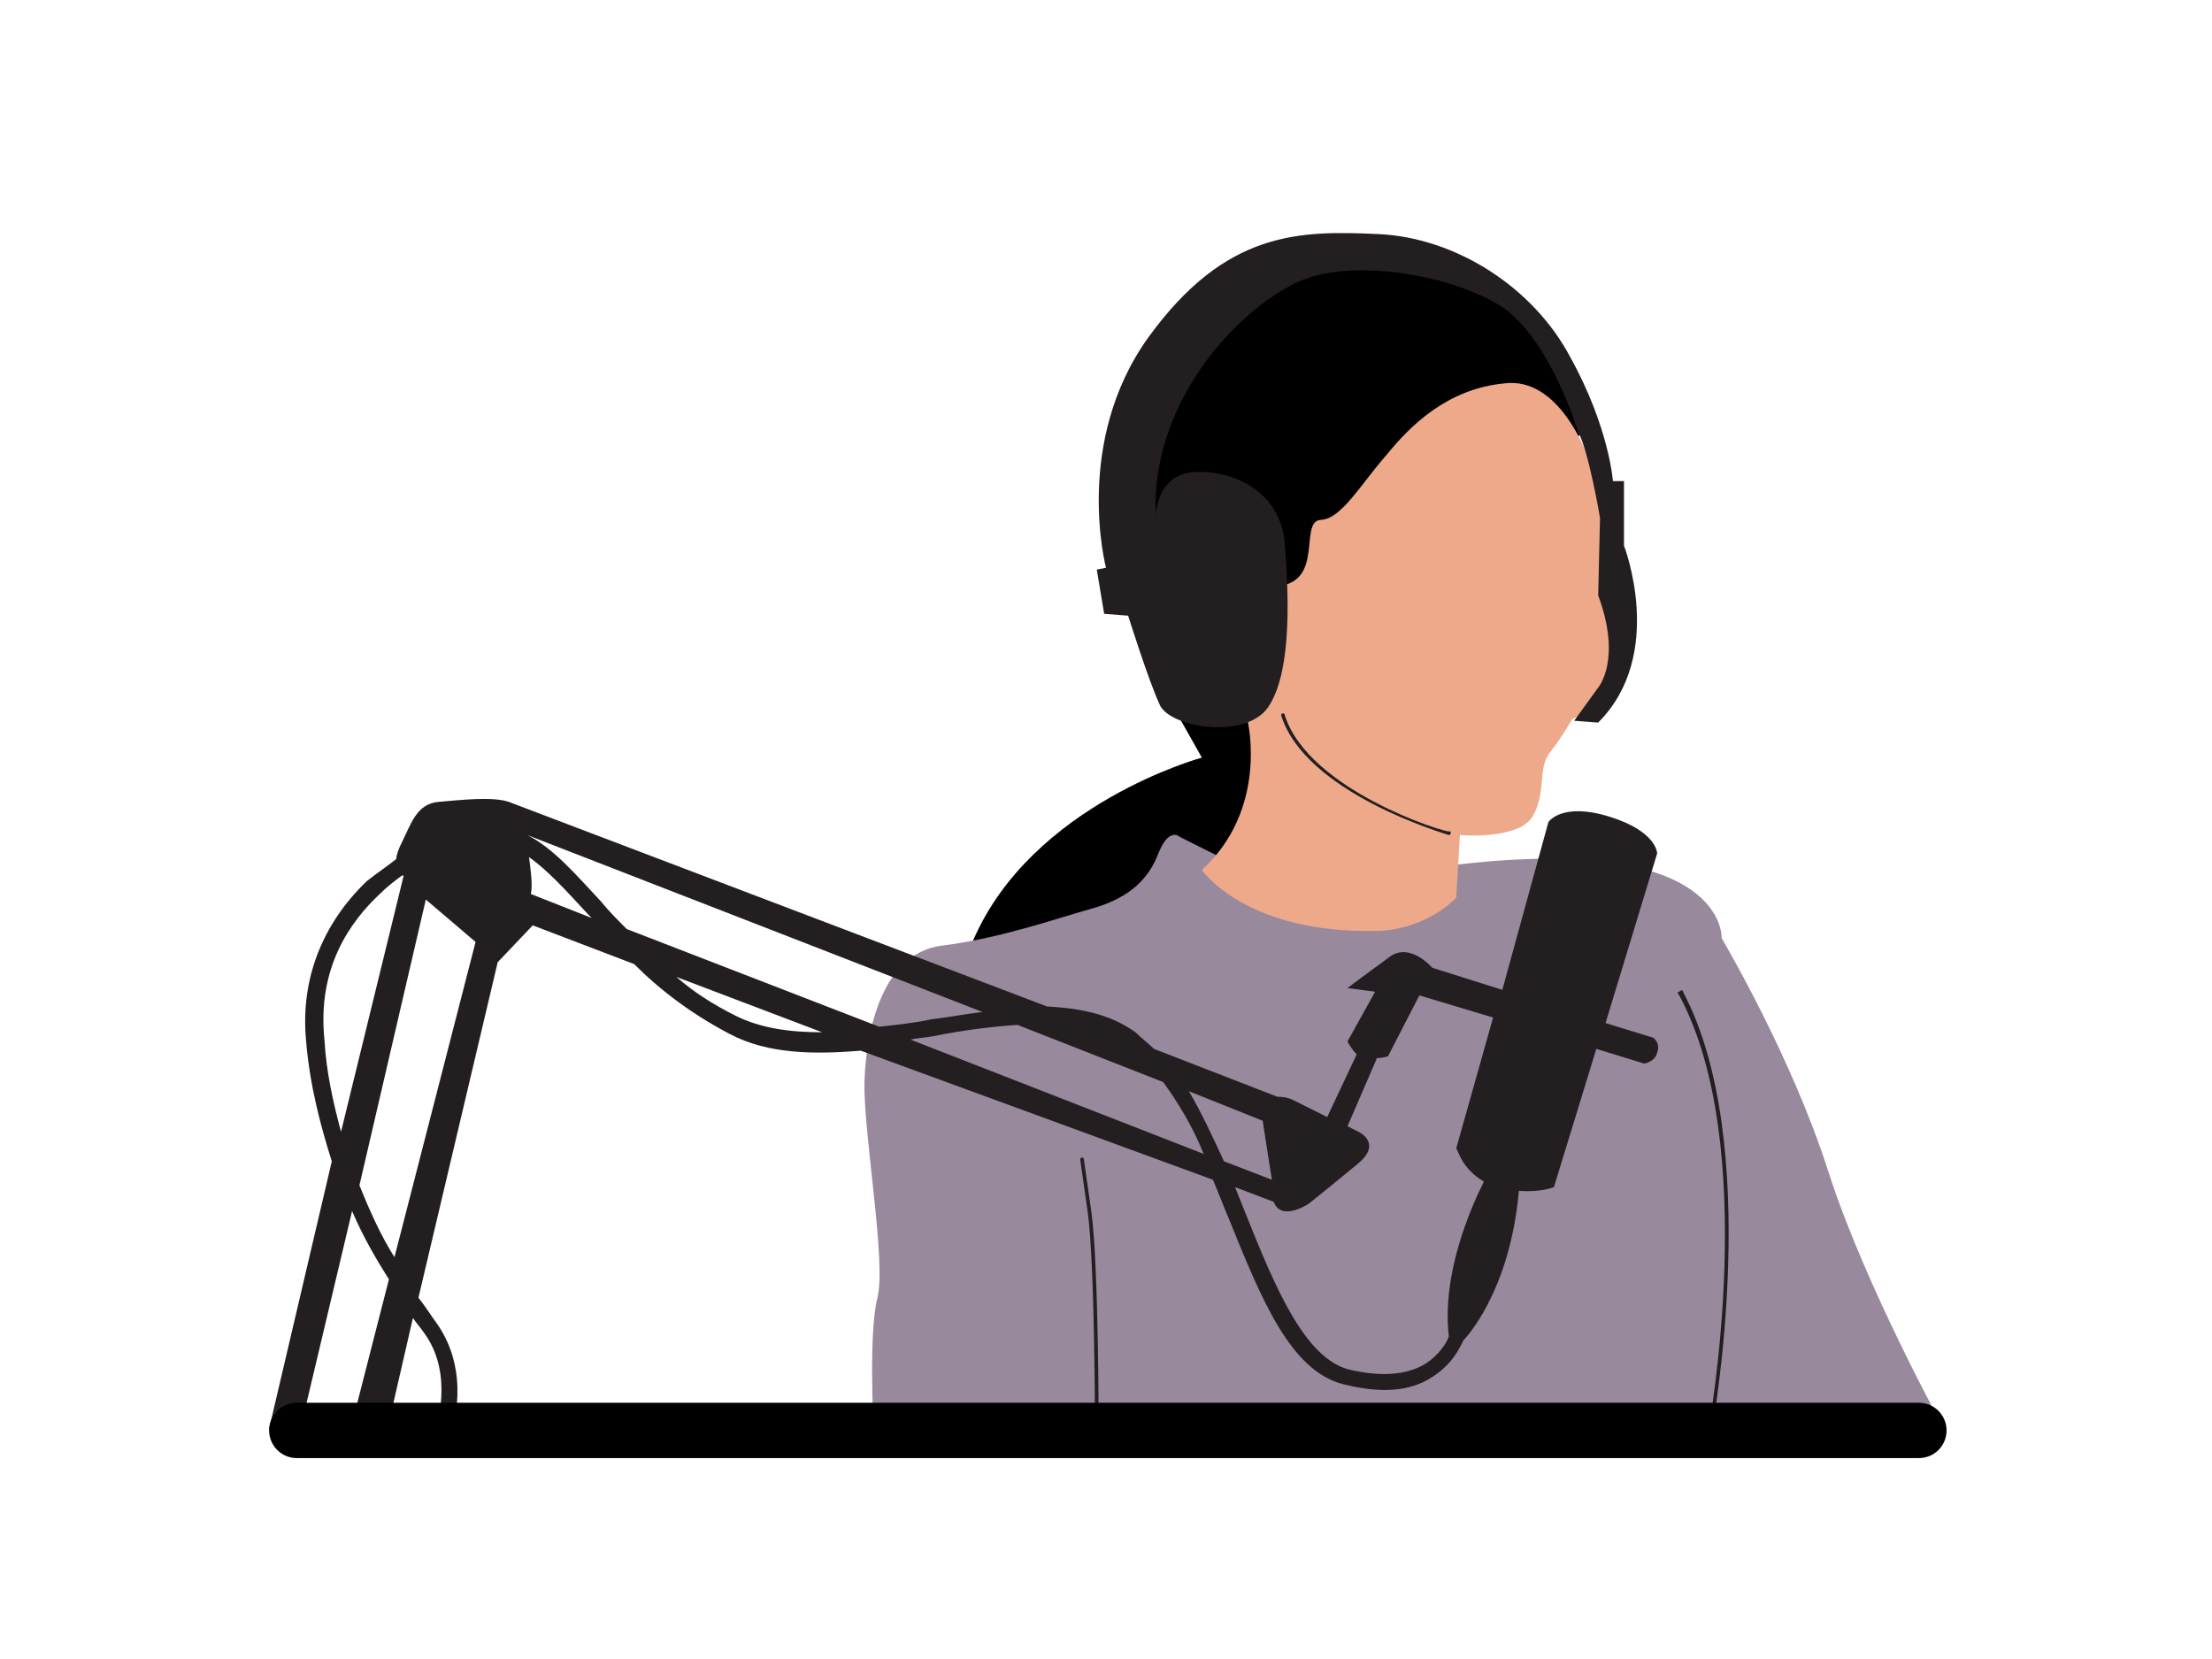
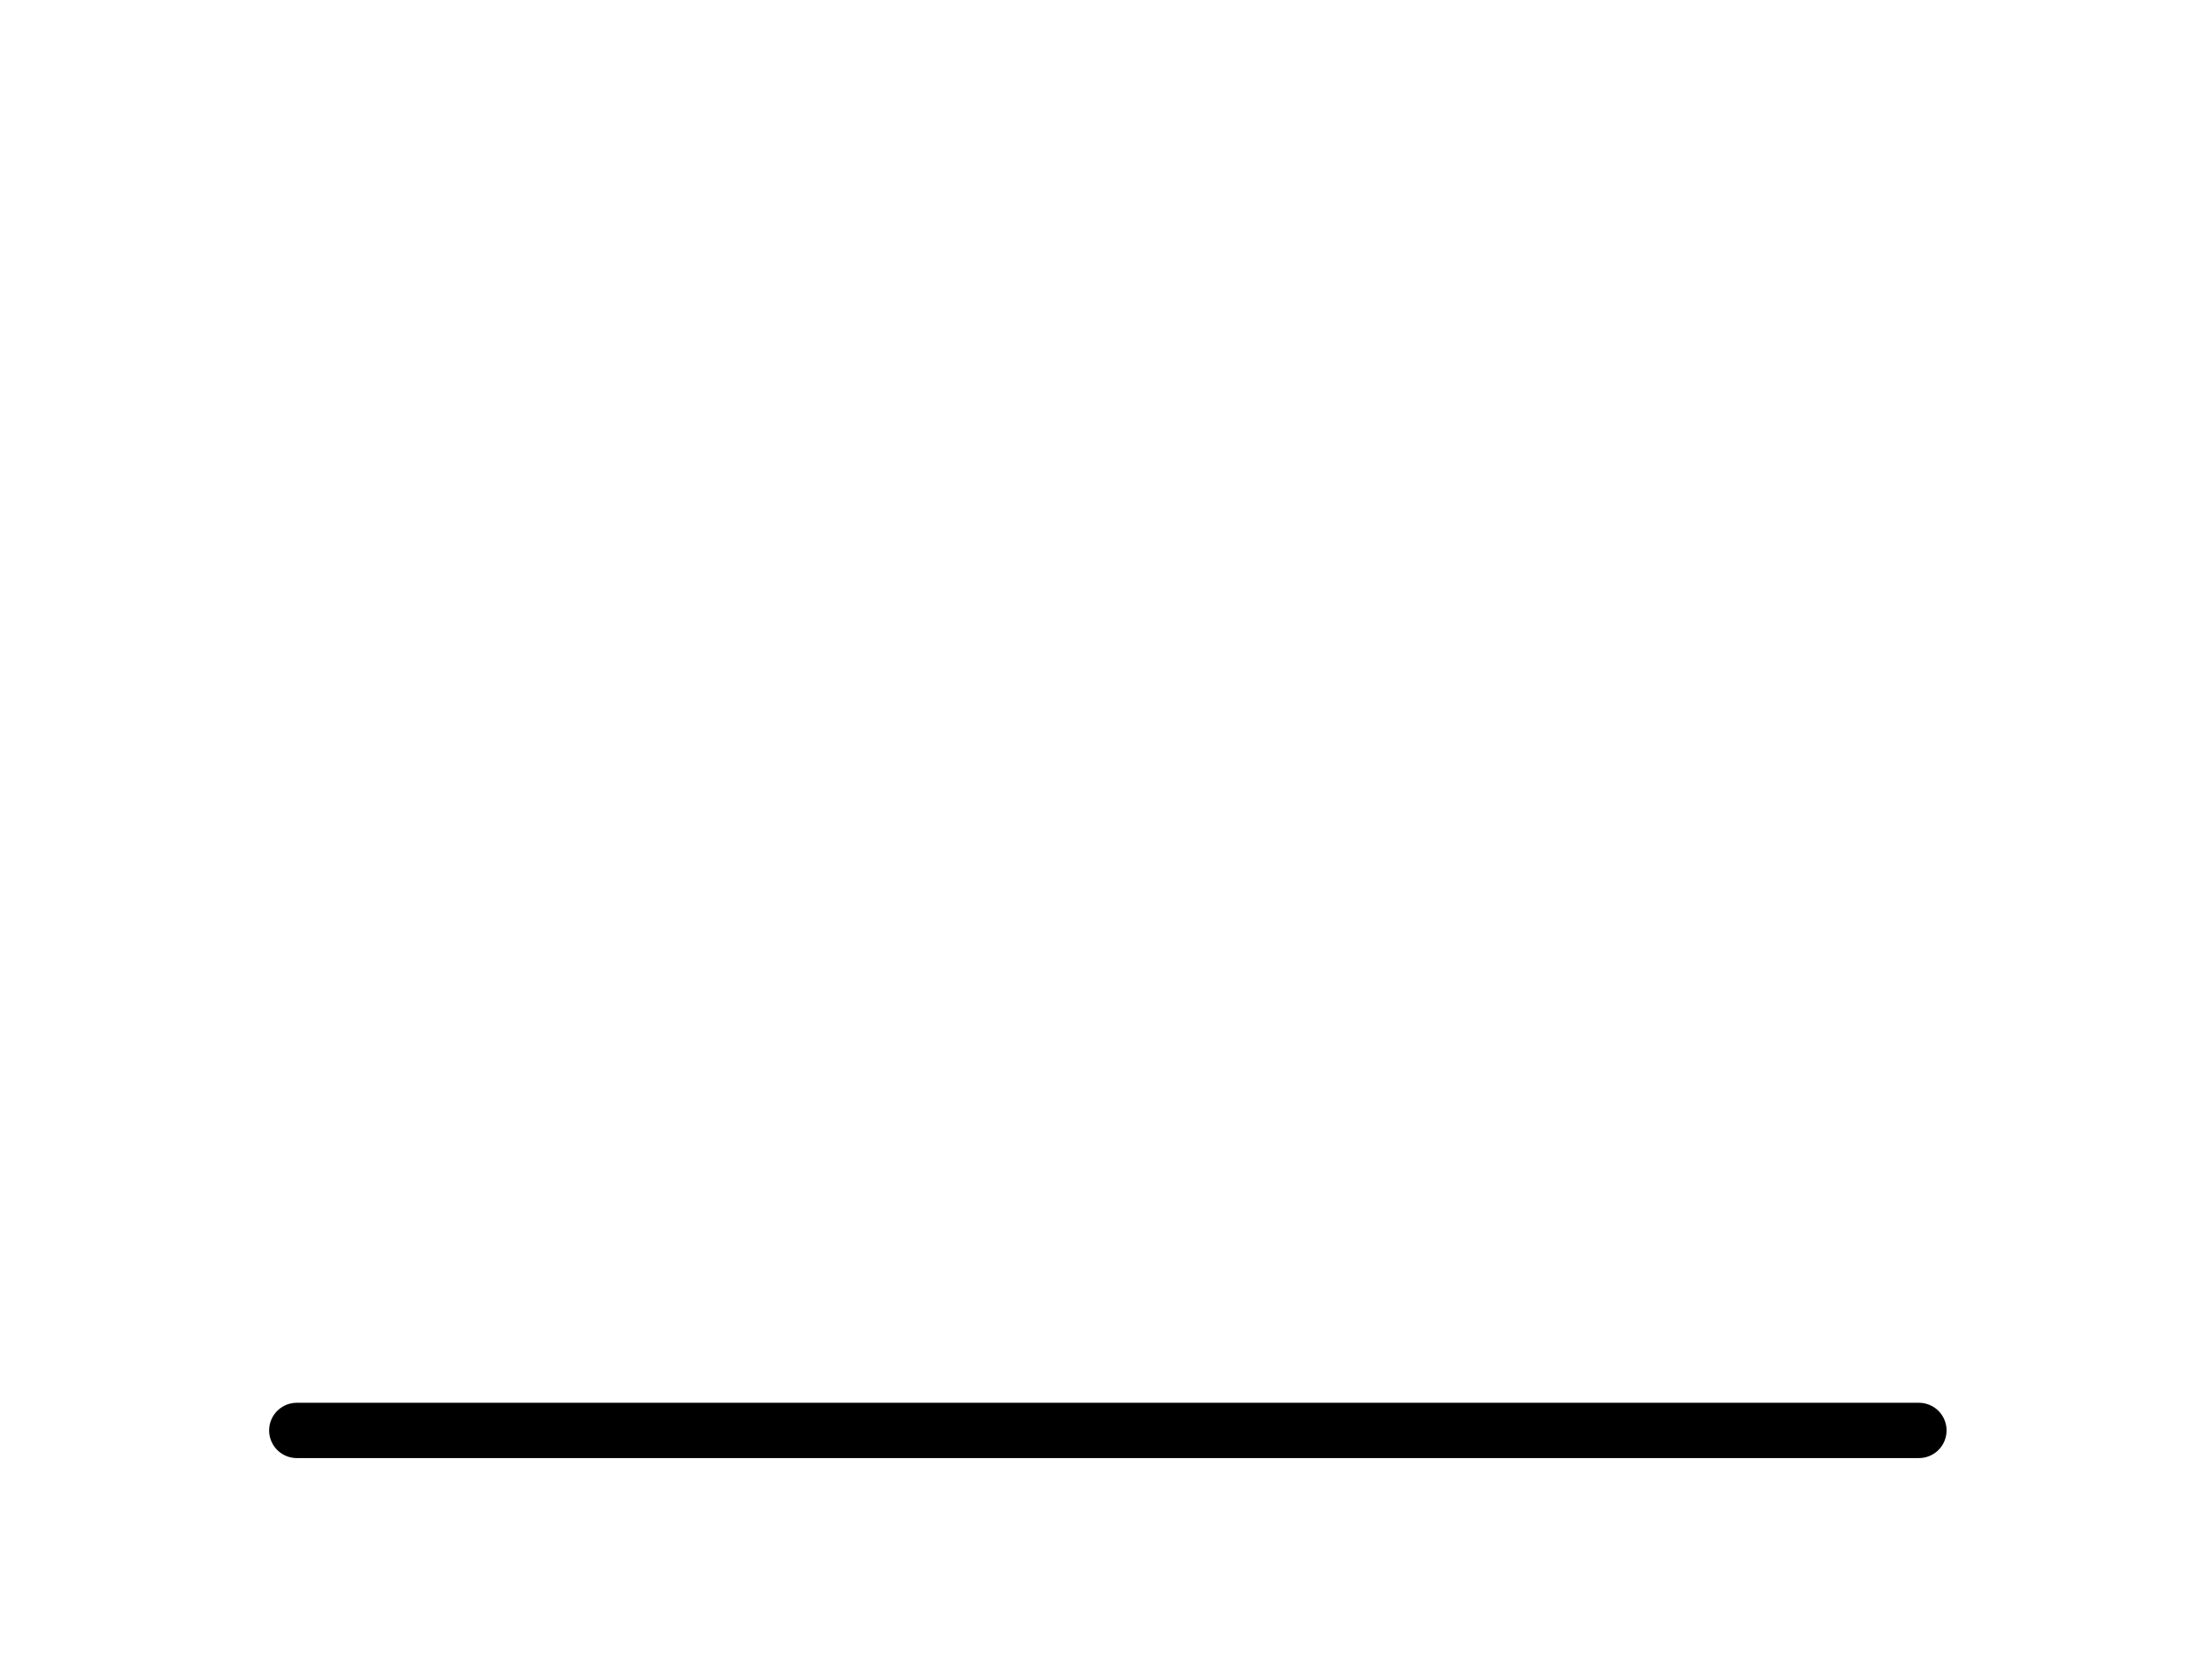
<svg xmlns="http://www.w3.org/2000/svg" xmlns:xlink="http://www.w3.org/1999/xlink" version="1.1" id="Capa_1" x="0px" y="0px" viewBox="0 0 120 90" style="enable-background:new 0 0 120 90;" xml:space="preserve">
  <style type="text/css">
	.st0{opacity:0;}
	.st1{clip-path:url(#SVGID_2_);}
	.st2{clip-path:url(#SVGID_2_);fill:#98899C;}
	.st3{clip-path:url(#SVGID_2_);fill:#EEA98A;}
	.st4{clip-path:url(#SVGID_2_);fill:#231F20;}
	.st5{fill:none;stroke:#000000;stroke-width:3;stroke-linecap:round;}
</style>
  <rect x="301.2" y="-493.5" class="st0" width="90.9" height="71.5" />
-   <rect x="301.2" y="-381.2" class="st0" width="112.5" height="69.8" />
  <g>
    <g>
      <defs>
-         <rect id="SVGID_1_" x="14.6" y="12.4" width="90.8" height="65.2" />
-       </defs>
+         </defs>
      <clipPath id="SVGID_2_">
        <use xlink:href="#SVGID_1_" style="overflow:visible;" />
      </clipPath>
-       <path class="st1" d="M73.2,47l-10.1,7.9c0,0-13.5,3.4-10.3-3.9c3.2-7.4,12.4-9.9,12.4-9.9L63,37.2l1.3-3.5l-3.5-4.5l1.5-5.9    l1.7-4.3l4.2-3.7l8.6-1.3l6.8,3.6l2.6,5.5l-1.6,1.6L73.2,47z" />
      <path class="st2" d="M79.1,46.9c14.6-1.7,14.3,4,14.3,4s3.8,6.4,5.8,12.7c2,6.2,6.3,14,6.3,14H47.4c0,0-0.3-5.2,0.2-7.2    c0.5-2-0.8-9.1-0.7-11.8c0.1-2.8,1-6.9,4.2-7.3c3.2-0.4,6.3-1.5,8.1-2c1.8-0.5,3-1.4,3.6-2.9c0.6-1.6,1.2-1,1.2-1l2,1    C66.1,46.3,64.6,48.6,79.1,46.9z" />
      <path class="st3" d="M87.3,26.8l0.6,2.8l0.2,5.9l-1.8,3.1l-1,0.4c0,0-0.5,0.9-1.2,1.8c-0.7,0.9-0.2,2-0.9,3.4    c-0.7,1.4-4,1.1-4,1.1L79,48.7c-1.8,1.8-4.2,1.8-4.2,1.8c-7.2,0.2-9.6-3.3-9.6-3.3c3.6-3.3,2.5-8,2.5-8s0.2-7,2.1-7.5    c1.9-0.6,0.7-3.5,1.9-3.5c1.1-0.1,2.1-1.9,3.5-3.5c1.3-1.6,3.3-3.6,6.4-3.9c3-0.4,4.5,3.9,4.5,3.9L87.3,26.8z" />
-       <path class="st4" d="M69.7,38.8c0-0.1-0.1-0.1-0.1-0.1c-0.1,0-0.1,0.1-0.1,0.1c1.3,4.2,8.8,6.4,9.1,6.5c0,0,0,0,0,0    c0,0,0.1,0,0.1-0.1c0-0.1,0-0.1-0.1-0.1C78.5,45.2,71,42.9,69.7,38.8z M91.3,53.8c0-0.1-0.1-0.1-0.2,0c-0.1,0-0.1,0.1,0,0.2    c4.4,8.2,1.6,23.3,1.6,23.5c0,0.1,0,0.1,0.1,0.1c0,0,0,0,0,0c0.1,0,0.1,0,0.1-0.1C92.9,77.3,95.7,62.1,91.3,53.8z M58.8,62.9    c0-0.1-0.1-0.1-0.1-0.1c-0.1,0-0.1,0.1-0.1,0.1l0.4,2.8c0.4,2.8,0.4,11.6,0.4,11.7c0,0.1,0.1,0.1,0.1,0.1c0.1,0,0.1-0.1,0.1-0.1    c0-0.1,0-8.9-0.4-11.7L58.8,62.9z M59.5,30.9l0.5-0.1c0,0-1.8-6.8,2.3-12.5c4.2-5.8,8.2-5.8,12.5-5.6c4.2,0.2,8.4,2.9,10.4,6.7    c2.1,3.8,2.3,6.7,2.3,6.7h0.6v3.5c0,0,2.3,5.9-1.4,9.6l-1.3-0.1l1.3-1.8c0,0,1.3-1.5,0-5l0.1-4.2c0,0-0.6-3.6-1.2-4.7    c0,0-1.4-4.7-3.9-6.6c-2.5-1.8-8.3-2.9-11.3-1.5c-3.6,1.7-8,6.8-7.7,12.7c0,0,0-2.4,2.3-2.4c2.3,0,4.5,1.3,4.7,3.9    c0.2,2.6,0.4,6.7-0.8,8.7c-1.1,2-5.5,1.3-6,0c-0.6-1.3-1.7-4.8-1.7-4.8l-1.3-0.1L59.5,30.9z M80.5,64.1c-0.7,1.4-2.3,5-1.9,8.4    c-0.1,0.3-0.5,1-1.3,1.5c-1,0.6-2.4,0.7-4.1,0.3c-2.4-0.6-4-4.4-5.6-8.4c-0.2-0.5-0.4-1-0.6-1.5l2.1,0.8c0.4,1.1,1.9,0.1,1.9,0.1    s1.5-1.2,2.7-2.2c1.3-1.1,0-1.7,0-1.7l-0.6-0.3l1.6-3.7c0.3,0,0.6-0.1,0.6-0.1L77,54l4,1.2l-2,7.1C79.1,62.4,79.3,63.4,80.5,64.1z     M66.4,63c-0.6-1.3-1.2-2.6-1.9-3.8l4,1.6c0.1,0.6,0.3,2,0.5,3.2L66.4,63z M49.4,56.4c0.4-0.1,0.8-0.1,1.3-0.2    c1.5-0.3,3-0.5,4.5-0.6l7.9,3.1c0.8,1.1,1.6,2.4,2.2,3.9L49.4,56.4z M34,50.4c-0.5-0.5-1-1-1.4-1.5c-1.4-1.5-2.6-2.9-4-3.6    l24.7,9.6c-0.9,0.1-1.9,0.3-2.8,0.4c-0.9,0.2-1.9,0.3-2.8,0.4L34,50.4z M39.9,55.1c-1.2-0.6-2.3-1.3-3.2-2.1l7.9,3    C42.9,56,41.3,55.8,39.9,55.1z M28.8,48.5c0.1-0.5,0-1.2-0.1-2c1,0.7,2,1.8,3.2,3.1c0.1,0.1,0.1,0.1,0.2,0.2L28.8,48.5z     M21.4,68.2c-0.7-1.1-1.3-2.4-1.9-3.9l3.6-15.5l2.7,2.3L21.4,68.2z M18.5,61.4c-0.4-1.5-0.8-3.2-0.9-5c-0.4-3.9,1.4-6.4,3-7.9    c0.4-0.4,0.8-0.7,1.2-1l0.1,0L18.5,61.4z M89.7,56.3l-2.6-0.8l2.8-9.2c0,0,0-1.2-2.6-2c-2.6-0.8-3.3,0.3-3.3,0.3l-2.5,9.1    l-3.8-1.2c0,0-1.2-1.4-2.3-0.6c-1.1,0.8-2.3,1.7-2.3,1.7l1.5,0.2l-1.5,2.7c0,0,0.2,0.4,0.5,0.7L72,60.6l-1.8-0.9    c-0.4-0.2-0.7-0.2-0.9-0.2l0,0l-6.7-2.6c-0.3-0.3-0.7-0.6-1-0.9c-1.4-1-3-1.3-4.8-1.4L27.6,43.5c-0.9-0.3-2.6-0.1-3.8,0    c-1.2,0.1-1.5,1.2-2,2.2c-0.2,0.4-0.3,0.7-0.3,0.9c-0.5,0.4-1.1,0.8-1.6,1.2c-2.4,2.3-3.6,5.3-3.3,8.6c0.2,2.5,0.8,4.7,1.4,6.6    l-3.4,14.5h1.7l2.8-11.8c0.6,1.4,1.3,2.6,2,3.7L19,77.6h2l1.4-6.1c0.2,0.3,0.4,0.5,0.6,0.8c1.7,2.3,0.6,5.3,0.6,5.4h0.9    c0-0.1,1.1-3.2-0.8-5.9c-0.3-0.4-0.6-0.9-1-1.4l4.3-18.2l1.9-2l5.5,2.1c1.4,1.4,3.1,2.7,5.2,3.8c2.1,1.1,4.6,1.1,7.1,0.9L65.8,64    c0.3,0.7,0.6,1.5,0.9,2.2c1.7,4.2,3.3,8.2,6.2,8.9c2,0.5,3.6,0.4,4.8-0.4c1.1-0.7,1.5-1.6,1.7-2c0,0,2.5-2.5,3-8.1    c1.2,0.1,1.9-0.2,1.9-0.2l2.3-7.5l2.6,0.8c0,0,0.6-0.1,0.7-0.6C90.1,56.6,89.7,56.3,89.7,56.3z" />
    </g>
    <g>
      <line class="st5" x1="16.1" y1="77.6" x2="104.1" y2="77.6" />
    </g>
  </g>
</svg>